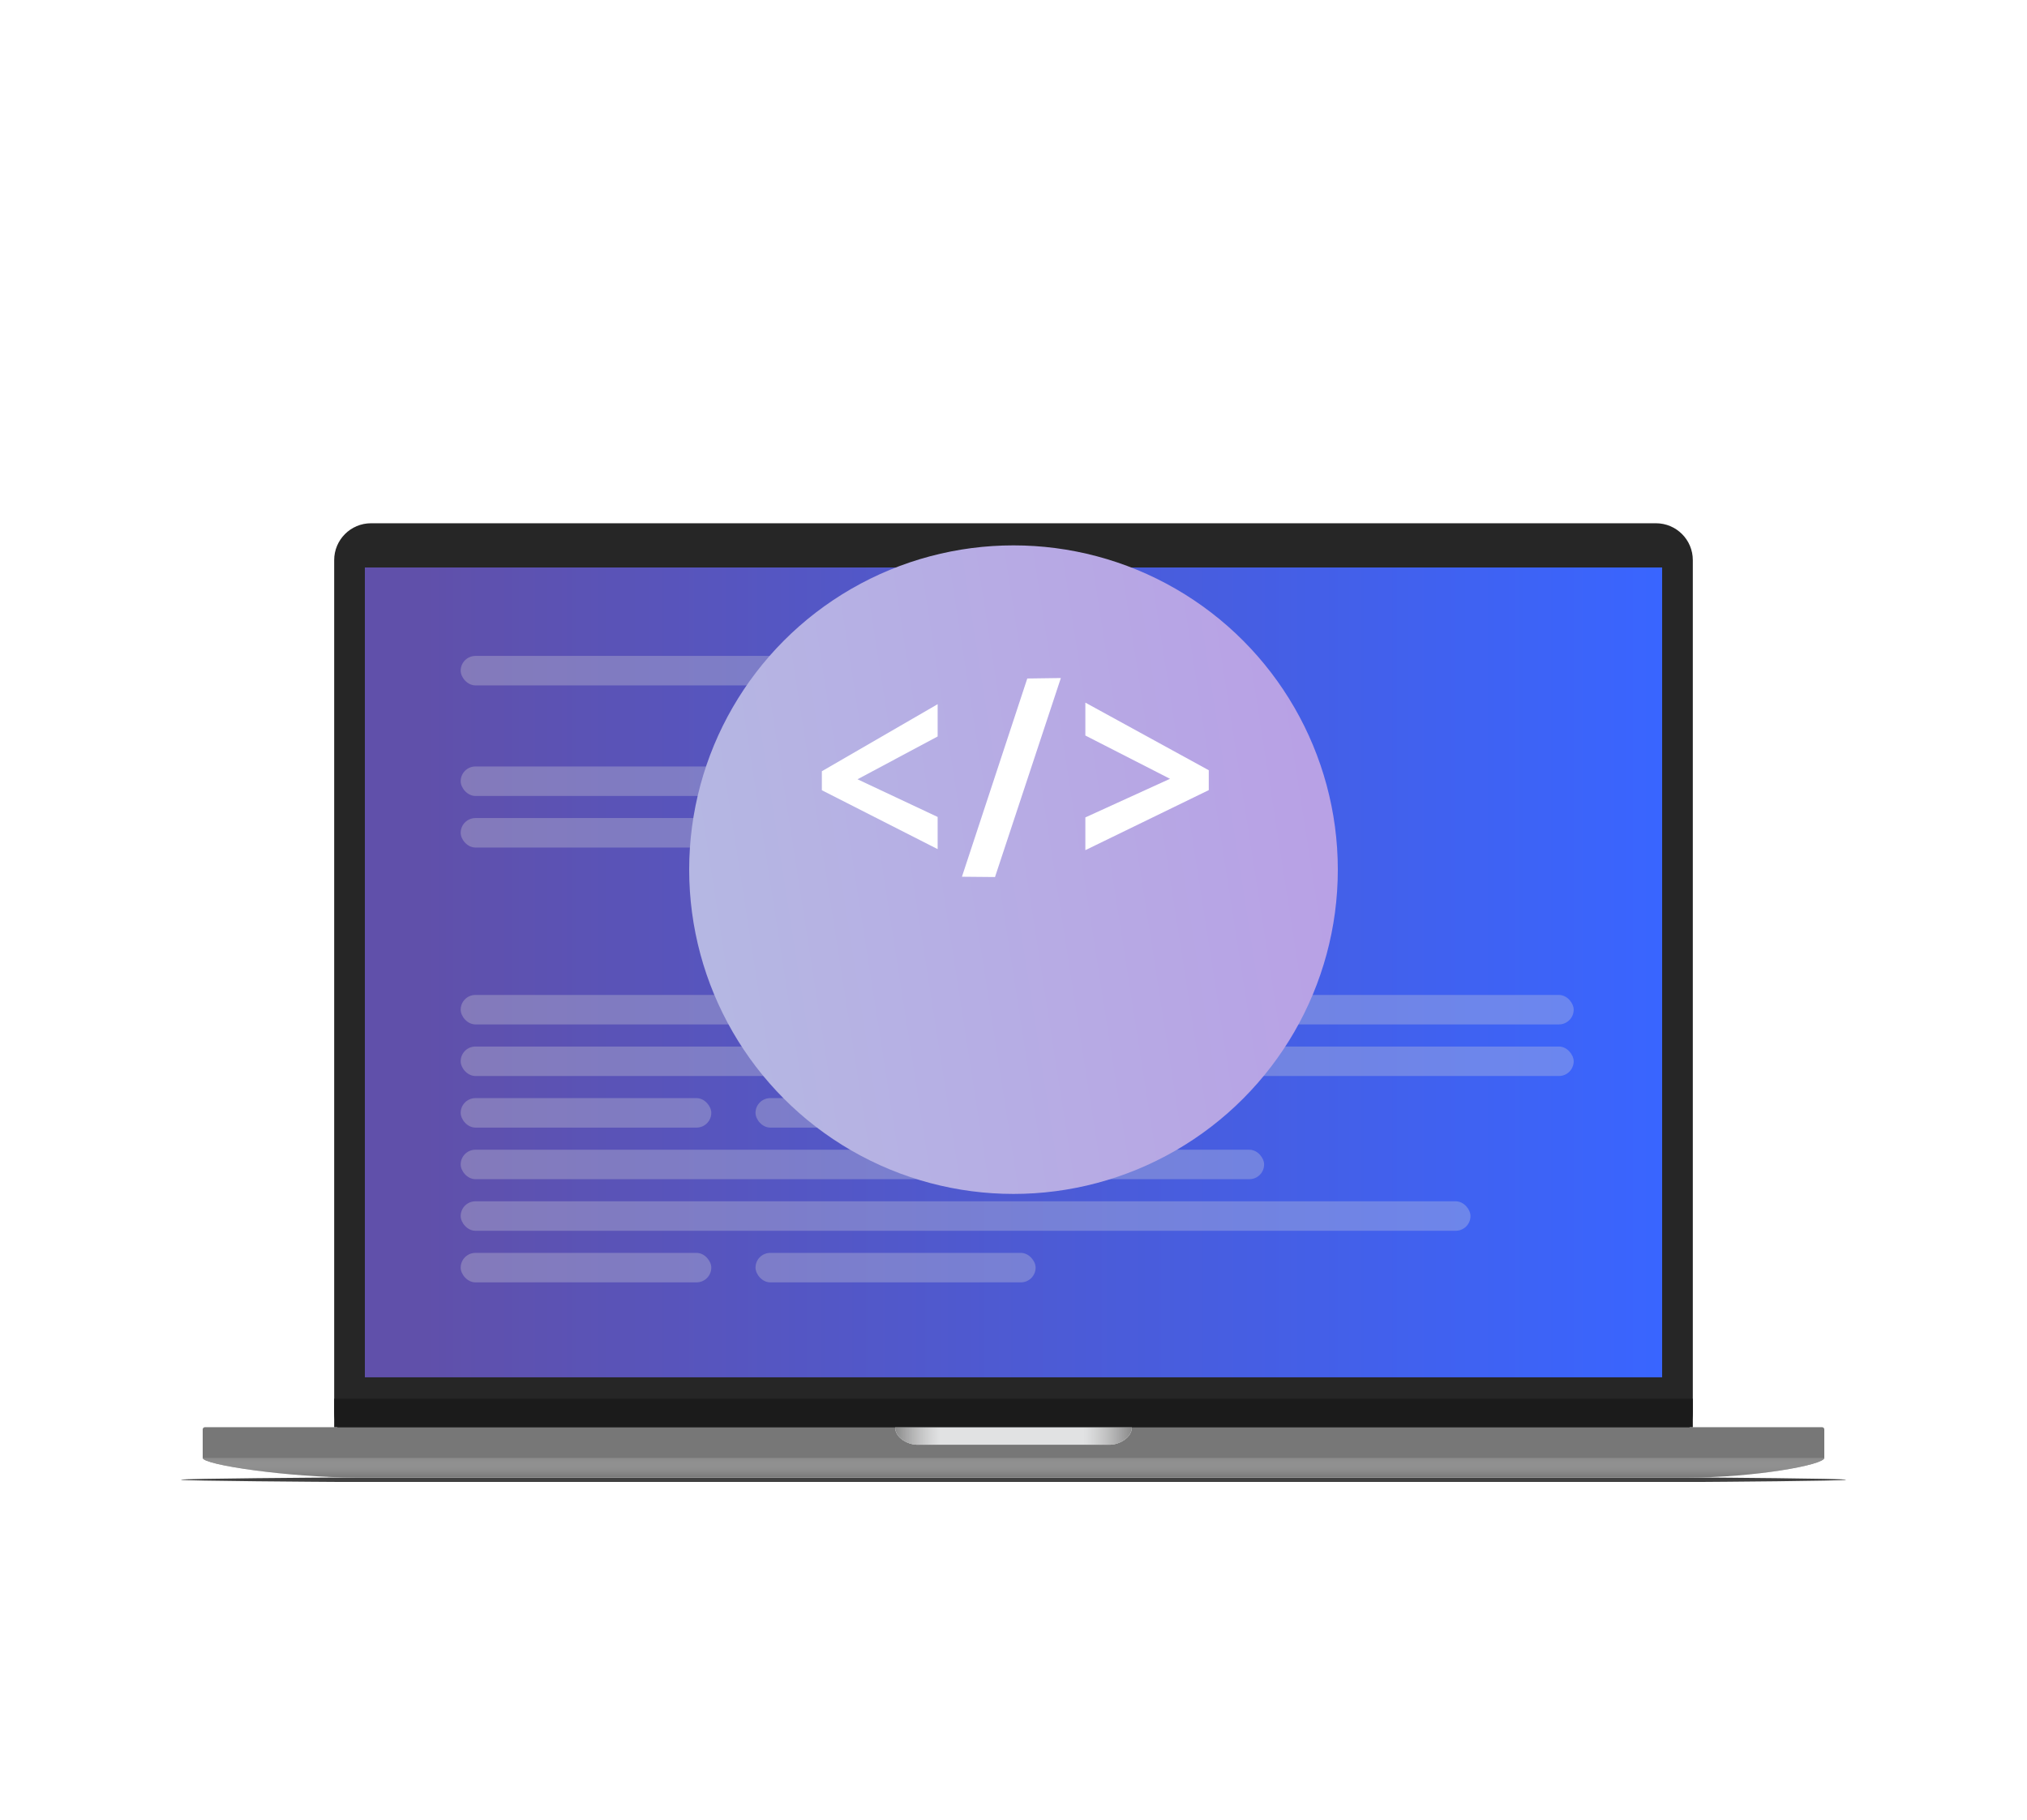
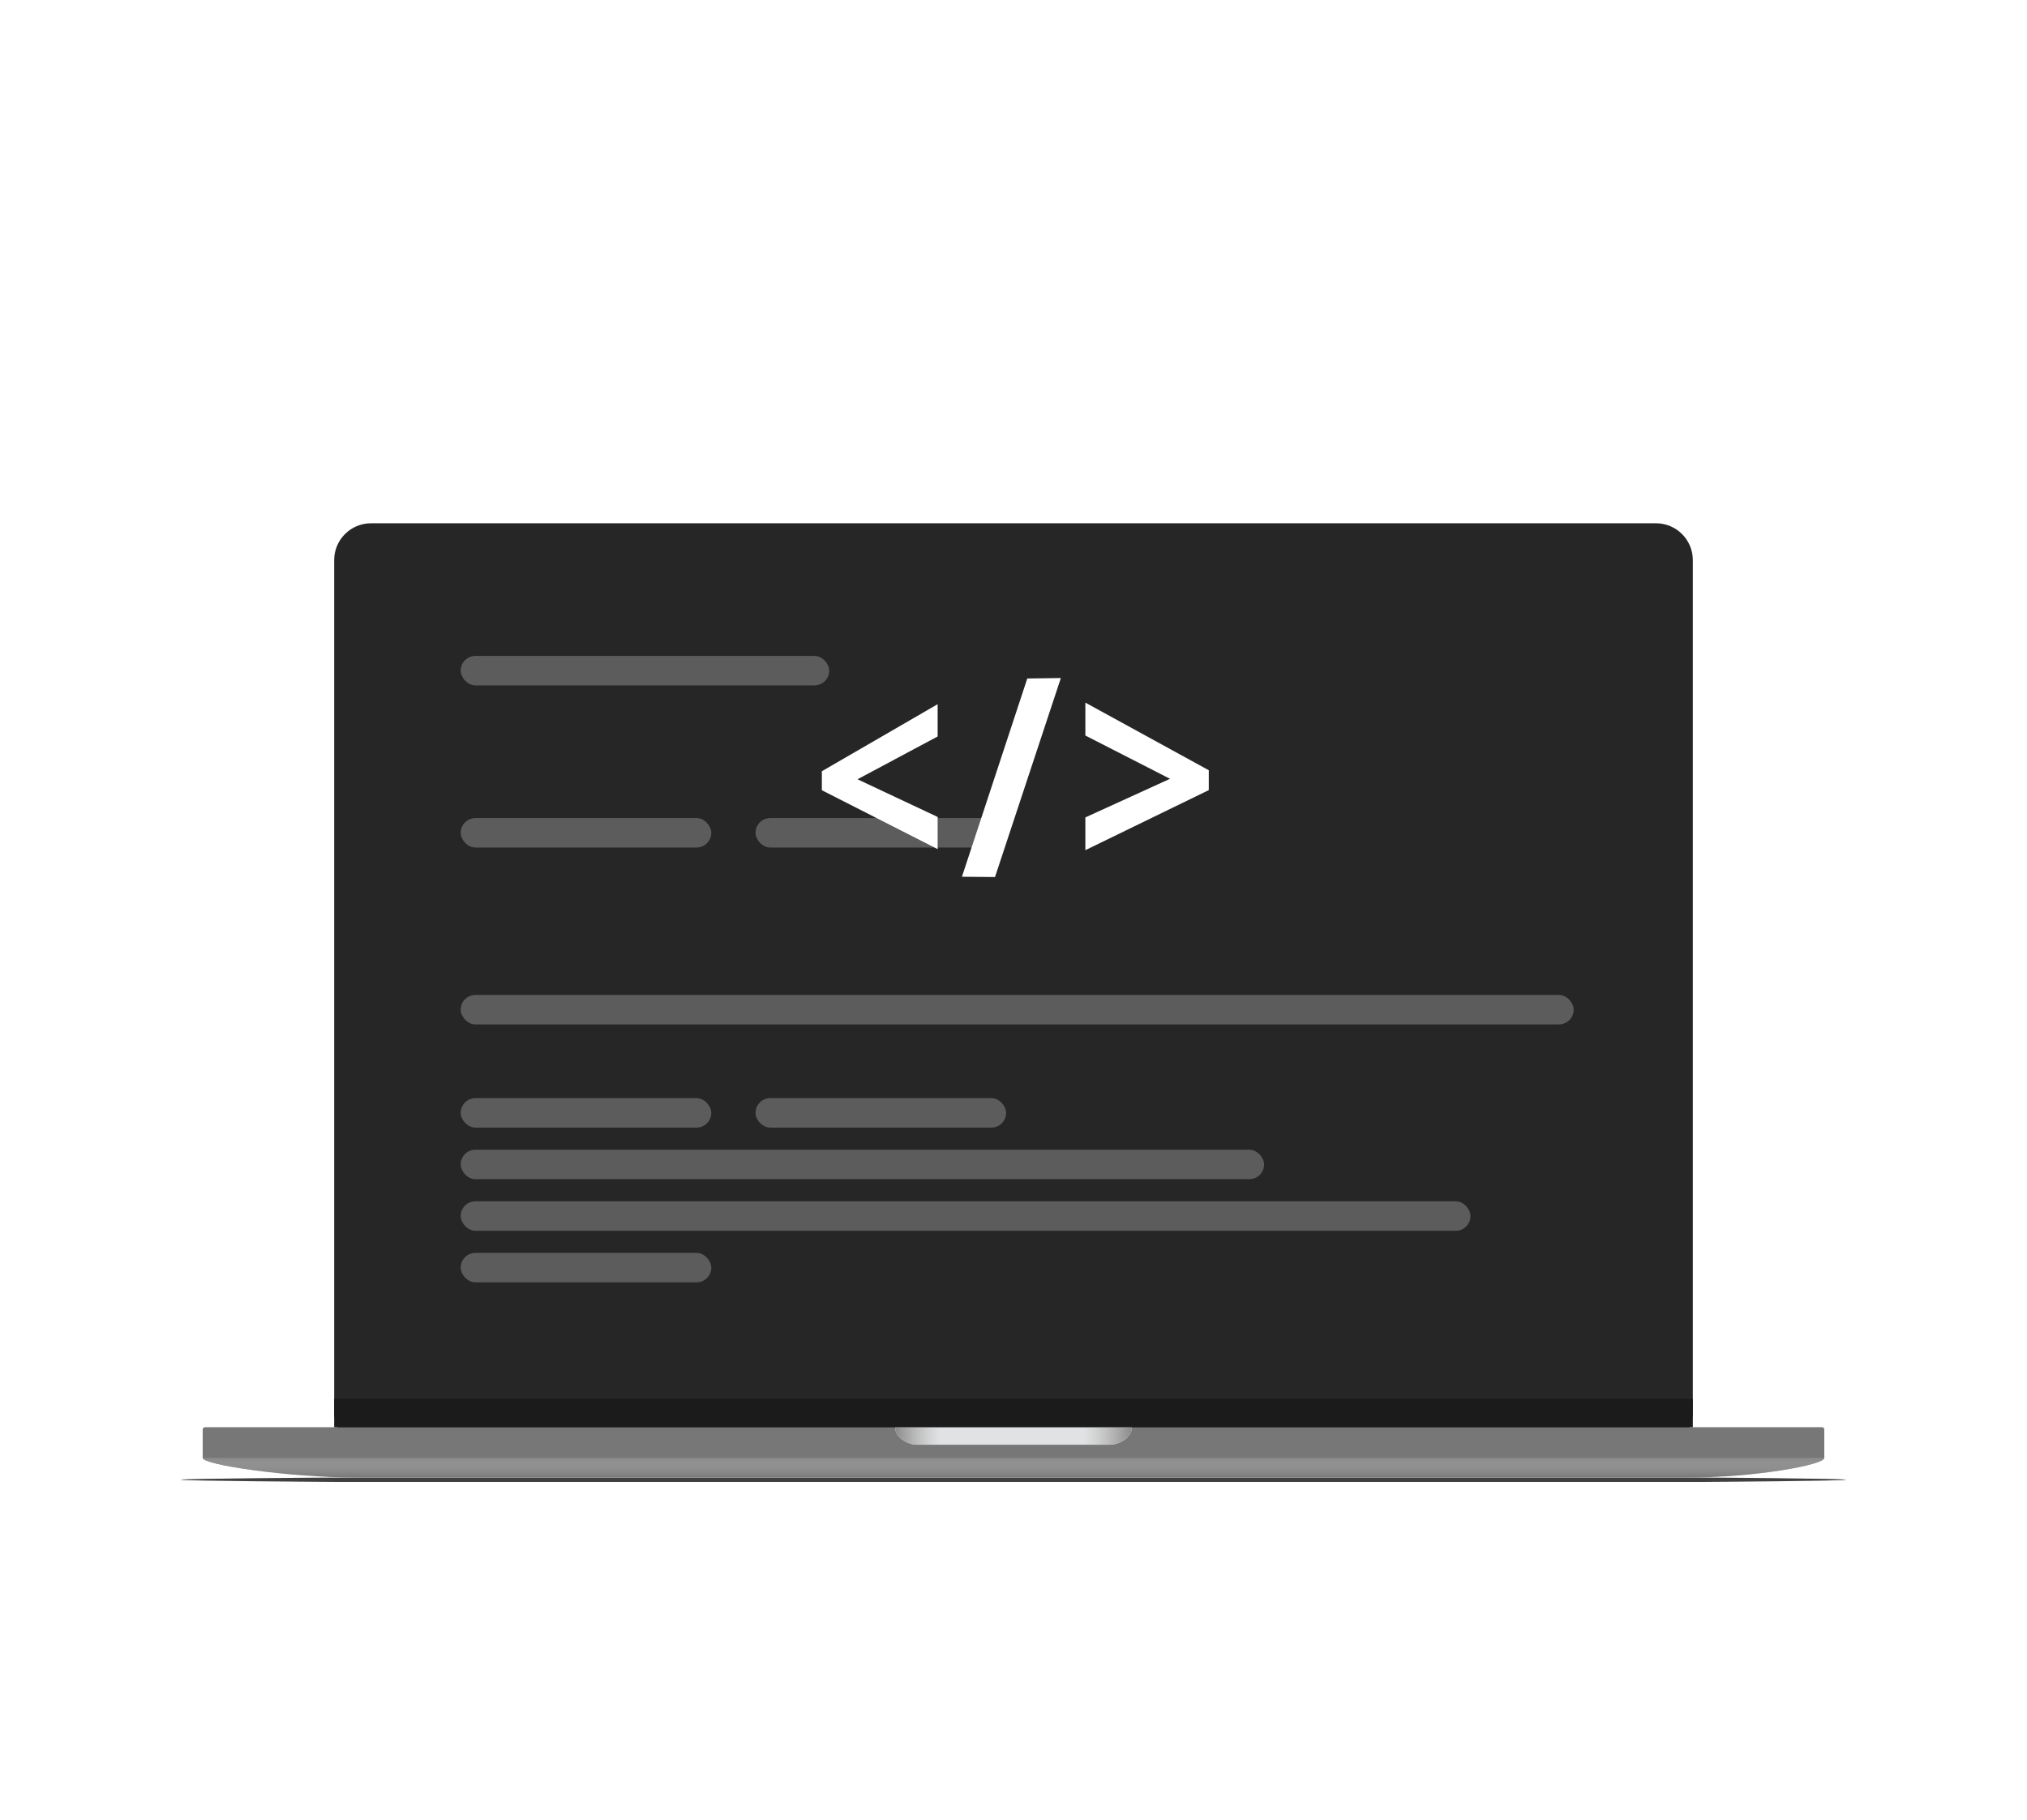
<svg xmlns="http://www.w3.org/2000/svg" width="275" height="247" viewBox="0 0 275 247" fill="none">
  <rect x="14.5" width="245" height="247" rx="5" fill="white" />
  <g filter="url(#filter0_d_355_842)">
    <g filter="url(#filter1_f_355_842)">
      <path d="M24.527 188.78C24.527 188.616 45.063 188.483 45.47 188.483H231.3C231.708 188.483 250.473 188.616 250.473 188.78C250.473 188.944 231.708 189.077 231.3 189.077H45.47C45.063 189.077 24.527 188.944 24.527 188.78Z" fill="black" fill-opacity="0.75" />
    </g>
    <path d="M45.338 64C45.338 61.239 47.577 59 50.338 59H224.662C227.424 59 229.662 61.239 229.662 64V179.623C229.662 182.384 227.424 184.623 224.662 184.623H50.338C47.577 184.623 45.338 182.384 45.338 179.623V64Z" fill="#262626" />
    <path d="M27.797 181.653C27.633 181.653 27.5 181.786 27.5 181.95V185.811C27.5 186.783 39.392 188.484 48.311 188.484H229.068C237.986 188.484 247.5 186.783 247.5 185.811V181.95C247.5 181.786 247.367 181.653 247.203 181.653H27.797Z" fill="#777777" />
    <g style="mix-blend-mode:multiply">
      <path d="M27.5 185.811H247.5C247.5 186.782 237.986 188.483 229.068 188.483H48.311C39.392 188.483 27.5 186.782 27.5 185.811Z" fill="url(#paint0_linear_355_842)" />
    </g>
    <g style="mix-blend-mode:hard-light" opacity="0.8">
      <path d="M121.445 181.653H153.553C153.553 183.138 151.77 184.029 150.58 184.029H124.418C123.229 184.029 121.445 183.138 121.445 181.653Z" fill="#E1E2E3" />
-       <path d="M121.445 181.653H153.553C153.553 183.138 151.77 184.029 150.58 184.029H124.418C123.229 184.029 121.445 183.138 121.445 181.653Z" fill="url(#paint1_linear_355_842)" />
+       <path d="M121.445 181.653H153.553C153.553 183.138 151.77 184.029 150.58 184.029C123.229 184.029 121.445 183.138 121.445 181.653Z" fill="url(#paint1_linear_355_842)" />
    </g>
    <g style="mix-blend-mode:multiply">
      <path d="M121.445 181.653H153.553C153.553 183.138 151.77 184.029 150.58 184.029H124.418C123.229 184.029 121.445 183.138 121.445 181.653Z" fill="#E1E2E3" />
      <path d="M121.445 181.653H153.553C153.553 183.138 151.77 184.029 150.58 184.029H124.418C123.229 184.029 121.445 183.138 121.445 181.653Z" fill="url(#paint2_linear_355_842)" />
    </g>
-     <rect width="176" height="109.883" transform="translate(49.5 65)" fill="url(#paint3_linear_355_842)" />
    <g opacity="0.3">
      <rect x="62.5" y="77" width="50" height="4" rx="2" fill="#D9D9D9" />
-       <rect x="62.5" y="92" width="50" height="4" rx="2" fill="#D9D9D9" />
      <rect x="62.5" y="99" width="34" height="4" rx="2" fill="#D9D9D9" />
      <rect x="102.5" y="99" width="34" height="4" rx="2" fill="#D9D9D9" />
      <rect x="62.5" y="123" width="151" height="4" rx="2" fill="#D9D9D9" />
-       <rect x="62.5" y="130" width="151" height="4" rx="2" fill="#D9D9D9" />
      <rect x="62.5" y="137" width="34" height="4" rx="2" fill="#D9D9D9" />
      <rect x="102.5" y="137" width="34" height="4" rx="2" fill="#D9D9D9" />
      <rect x="62.5" y="144" width="109" height="4" rx="2" fill="#D9D9D9" />
      <rect x="62.5" y="151" width="137" height="4" rx="2" fill="#D9D9D9" />
      <rect x="62.5" y="158" width="34" height="4" rx="2" fill="#D9D9D9" />
-       <rect x="102.5" y="158" width="38" height="4" rx="2" fill="#D9D9D9" />
    </g>
    <rect x="45.338" y="177.792" width="184.324" height="3.861" fill="#1B1B1B" />
    <g filter="url(#filter2_d_355_842)">
-       <circle cx="137.5" cy="94" r="44" fill="url(#paint4_linear_355_842)" />
-     </g>
+       </g>
    <path d="M127.209 103.215L111.5 95.224V92.647L127.209 83.549V87.929L116.337 93.738L127.209 98.85V103.215Z" fill="white" />
    <path d="M143.925 80L134.99 107.003L130.505 106.961L139.37 80.063L143.925 80Z" fill="white" />
    <path d="M147.249 98.912L158.733 93.673L147.249 87.801V83.337L163.993 92.512V95.208L147.249 103.355V98.912Z" fill="white" />
  </g>
  <defs>
    <filter id="filter0_d_355_842" x="0.527" y="38" width="273.946" height="187.077" filterUnits="userSpaceOnUse" color-interpolation-filters="sRGB">
      <feFlood flood-opacity="0" result="BackgroundImageFix" />
      <feColorMatrix in="SourceAlpha" type="matrix" values="0 0 0 0 0 0 0 0 0 0 0 0 0 0 0 0 0 0 127 0" result="hardAlpha" />
      <feOffset dy="12" />
      <feGaussianBlur stdDeviation="12" />
      <feColorMatrix type="matrix" values="0 0 0 0 0 0 0 0 0 0 0 0 0 0 0 0 0 0 0.1 0" />
      <feBlend mode="normal" in2="BackgroundImageFix" result="effect1_dropShadow_355_842" />
      <feBlend mode="normal" in="SourceGraphic" in2="effect1_dropShadow_355_842" result="shape" />
    </filter>
    <filter id="filter1_f_355_842" x="23.527" y="187.483" width="227.946" height="2.594" filterUnits="userSpaceOnUse" color-interpolation-filters="sRGB">
      <feFlood flood-opacity="0" result="BackgroundImageFix" />
      <feBlend mode="normal" in="SourceGraphic" in2="BackgroundImageFix" result="shape" />
      <feGaussianBlur stdDeviation="0.5" result="effect1_foregroundBlur_355_842" />
    </filter>
    <filter id="filter2_d_355_842" x="69.5" y="38" width="136" height="136" filterUnits="userSpaceOnUse" color-interpolation-filters="sRGB">
      <feFlood flood-opacity="0" result="BackgroundImageFix" />
      <feColorMatrix in="SourceAlpha" type="matrix" values="0 0 0 0 0 0 0 0 0 0 0 0 0 0 0 0 0 0 127 0" result="hardAlpha" />
      <feOffset dy="12" />
      <feGaussianBlur stdDeviation="12" />
      <feColorMatrix type="matrix" values="0 0 0 0 0 0 0 0 0 0 0 0 0 0 0 0 0 0 0.1 0" />
      <feBlend mode="normal" in2="BackgroundImageFix" result="effect1_dropShadow_355_842" />
      <feBlend mode="normal" in="SourceGraphic" in2="effect1_dropShadow_355_842" result="shape" />
    </filter>
    <linearGradient id="paint0_linear_355_842" x1="137.5" y1="185.811" x2="137.5" y2="188.483" gradientUnits="userSpaceOnUse">
      <stop stop-color="#8A8A8A" />
      <stop offset="1" stop-color="#C4C4C4" stop-opacity="0" />
    </linearGradient>
    <linearGradient id="paint1_linear_355_842" x1="153.553" y1="184.029" x2="121.445" y2="184.029" gradientUnits="userSpaceOnUse">
      <stop stop-color="#8A8A8A" />
      <stop offset="0.203" stop-color="#AAAAAA" stop-opacity="0" />
      <stop offset="0.812" stop-color="#AAAAAA" stop-opacity="0" />
      <stop offset="1" stop-color="#8A8A8A" />
    </linearGradient>
    <linearGradient id="paint2_linear_355_842" x1="153.553" y1="184.029" x2="121.445" y2="184.029" gradientUnits="userSpaceOnUse">
      <stop stop-color="#8A8A8A" />
      <stop offset="0.203" stop-color="#AAAAAA" stop-opacity="0" />
      <stop offset="0.812" stop-color="#AAAAAA" stop-opacity="0" />
      <stop offset="1" stop-color="#8A8A8A" />
    </linearGradient>
    <linearGradient id="paint3_linear_355_842" x1="8" y1="109.883" x2="176" y2="109.883" gradientUnits="userSpaceOnUse">
      <stop stop-color="#6050AA" />
      <stop offset="1" stop-color="#3965FF" />
    </linearGradient>
    <linearGradient id="paint4_linear_355_842" x1="97.5" y1="138" x2="188.422" y2="123.816" gradientUnits="userSpaceOnUse">
      <stop stop-color="#B5B8E3" />
      <stop offset="1" stop-color="#B8A0E5" />
    </linearGradient>
  </defs>
</svg>